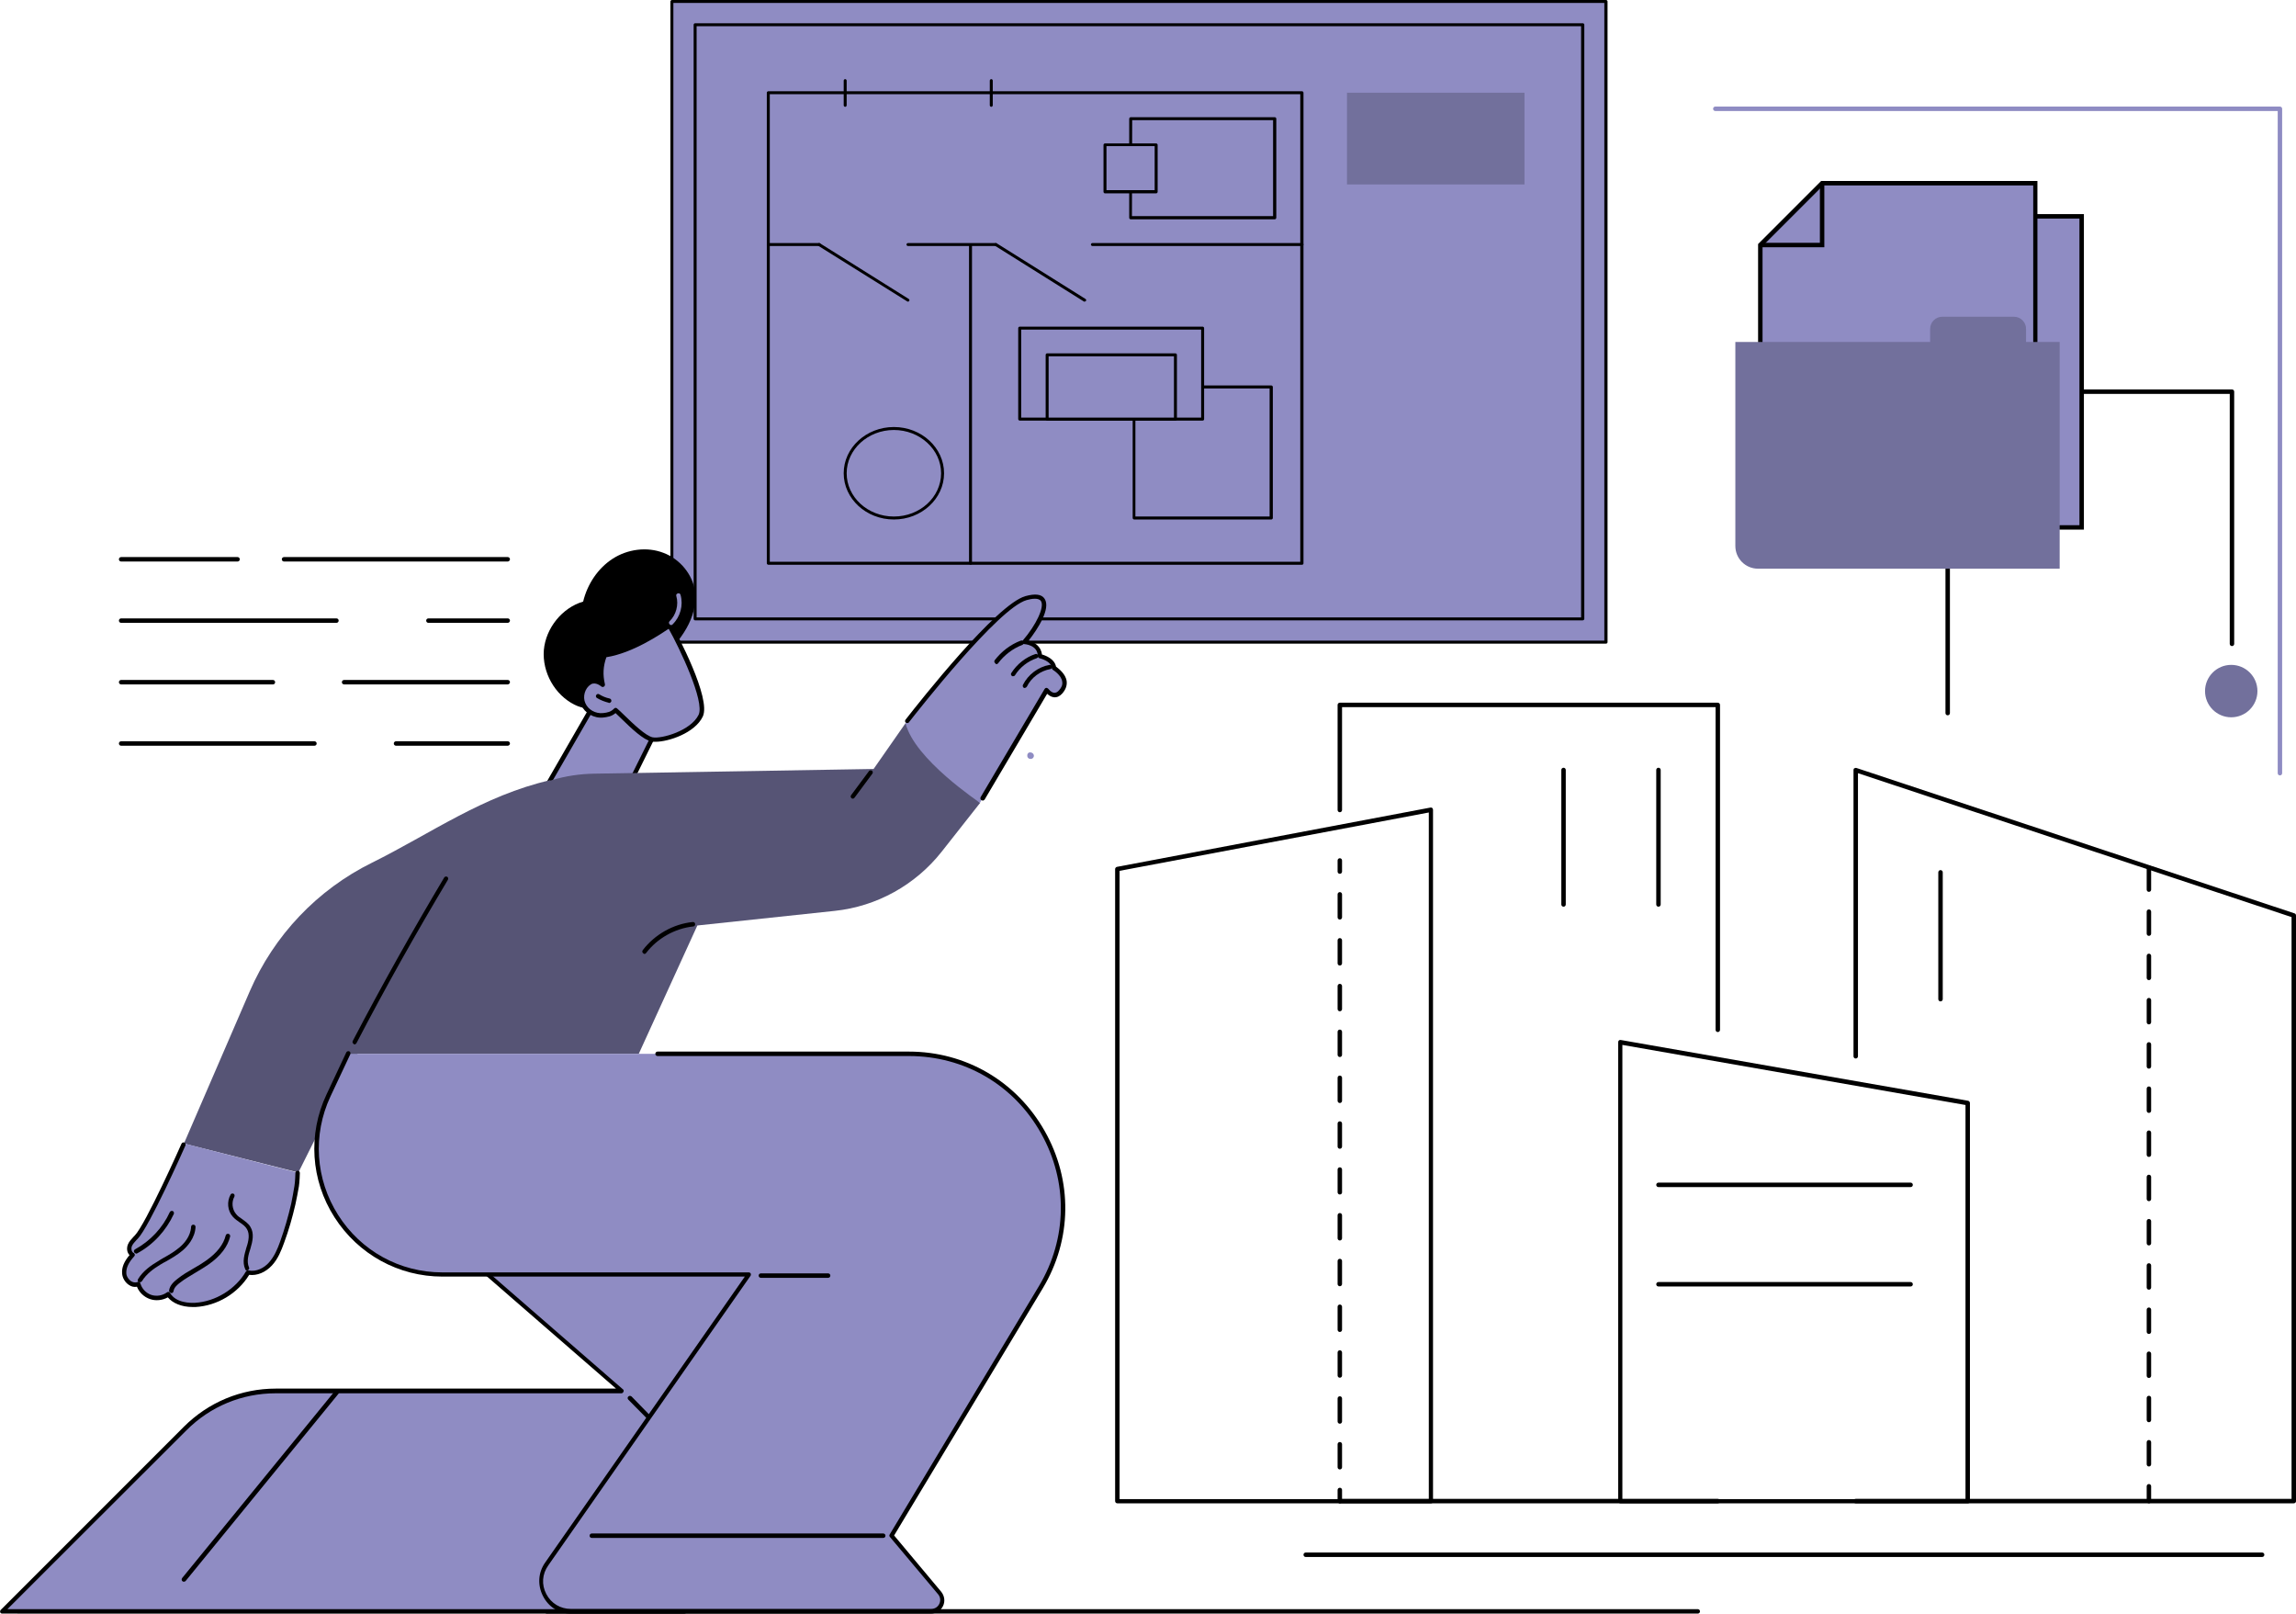
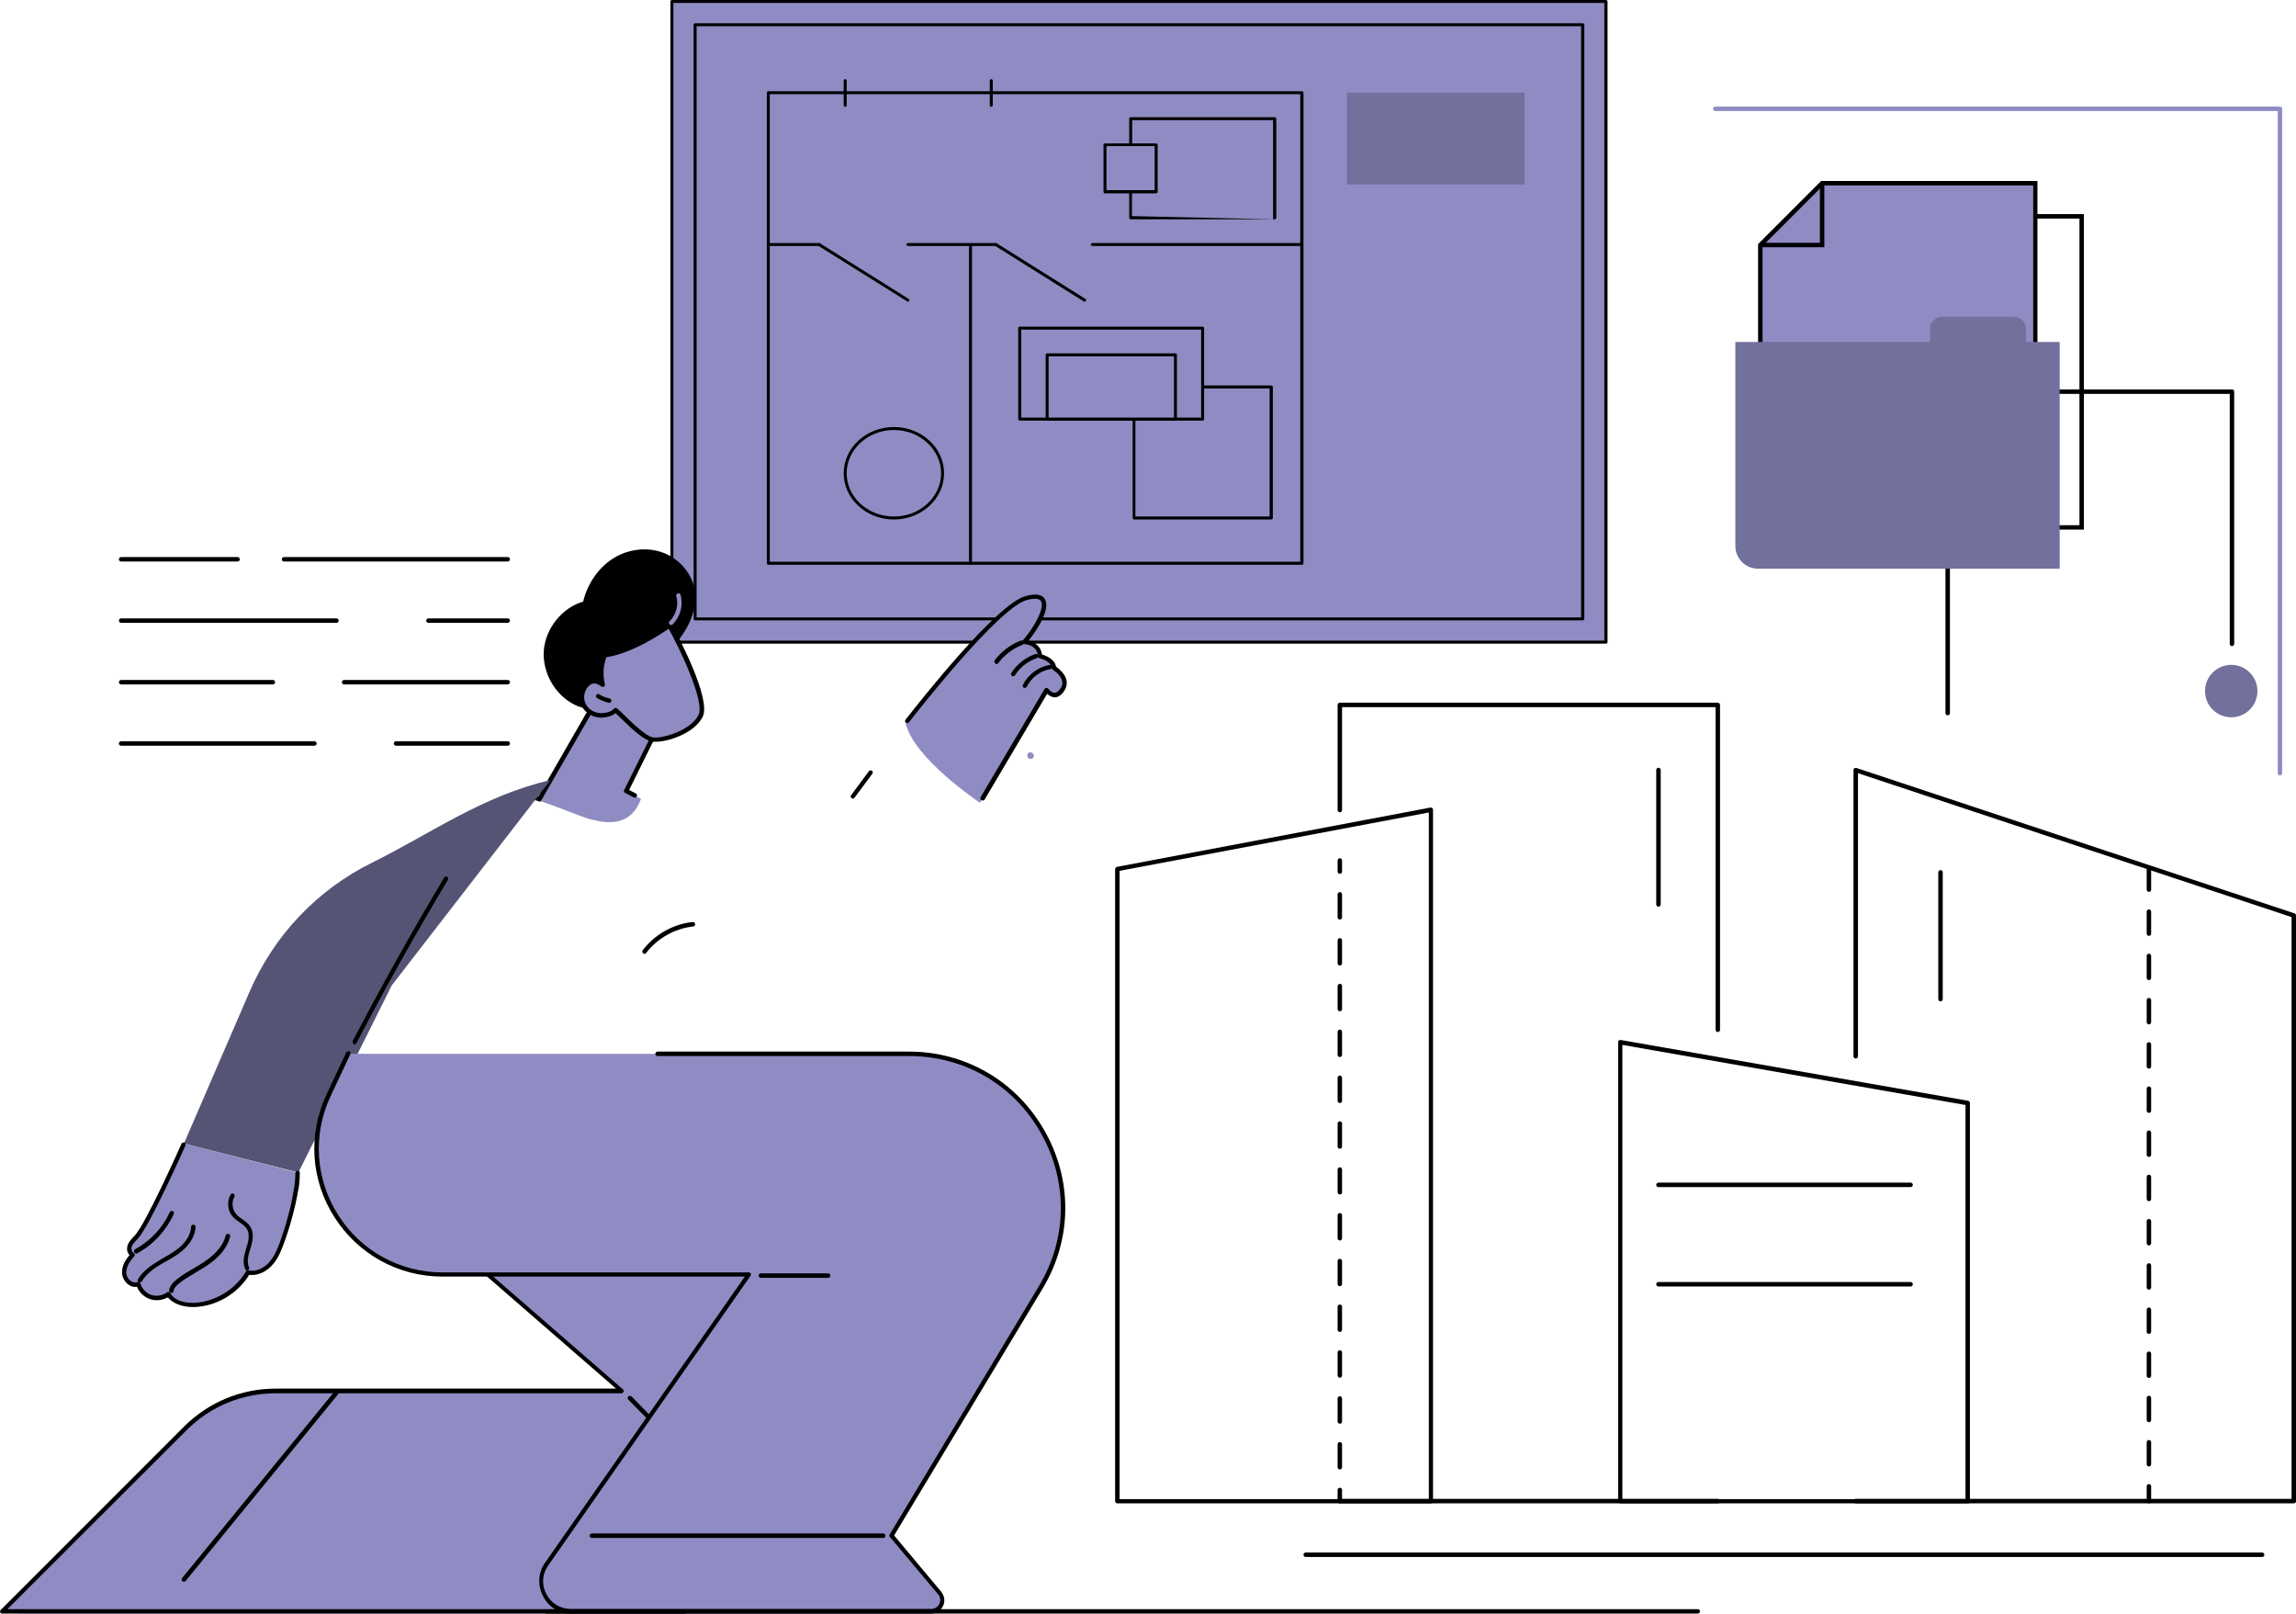
<svg xmlns="http://www.w3.org/2000/svg" version="1.1" id="Camada_1" x="0px" y="0px" viewBox="0 0 928.8 652.6" style="enable-background:new 0 0 928.8 652.6;" xml:space="preserve">
  <style type="text/css">
	.st0{fill:#72709C;}
	.st1{fill:#8F8CC3;}
	.st2{fill:#565475;}
</style>
  <g id="Building_information_modeling">
    <path d="M578.9,608H452c-0.5,0-0.9-0.4-0.9-0.9V351.5c0-0.4,0.3-0.8,0.7-0.9l126.9-24c0.3,0,0.5,0,0.7,0.2s0.3,0.4,0.3,0.7v279.6   C579.8,607.6,579.4,608,578.9,608L578.9,608z M452.9,606.3H578V328.6l-125.1,23.6V606.3L452.9,606.3z" />
    <path d="M927.9,608H750.7c-0.5,0-0.9-0.4-0.9-0.9s0.4-0.9,0.9-0.9H927V370.9l-175.4-58.2v114.5c0,0.5-0.4,0.9-0.9,0.9   s-0.9-0.4-0.9-0.9V311.4c0-0.3,0.1-0.6,0.4-0.7s0.5-0.2,0.8-0.1l177.2,58.8c0.4,0.1,0.6,0.5,0.6,0.9v236.9   C928.8,607.6,928.4,608,927.9,608L927.9,608z" />
    <path d="M785,405c-0.5,0-0.9-0.4-0.9-0.9v-51.3c0-0.5,0.4-0.9,0.9-0.9s0.9,0.4,0.9,0.9v51.3C785.9,404.6,785.5,405,785,405z" />
    <path d="M542,608c-0.5,0-0.9-0.4-0.9-0.9v-4.5c0-0.5,0.4-0.9,0.9-0.9s0.9,0.4,0.9,0.9v4.5C542.9,607.6,542.5,608,542,608z" />
    <path d="M542,594.3c-0.5,0-0.9-0.4-0.9-0.9v-9.3c0-0.5,0.4-0.9,0.9-0.9s0.9,0.4,0.9,0.9v9.3C542.9,593.9,542.5,594.3,542,594.3z    M542,575.8c-0.5,0-0.9-0.4-0.9-0.9v-9.3c0-0.5,0.4-0.9,0.9-0.9s0.9,0.4,0.9,0.9v9.3C542.9,575.4,542.5,575.8,542,575.8z    M542,557.2c-0.5,0-0.9-0.4-0.9-0.9V547c0-0.5,0.4-0.9,0.9-0.9s0.9,0.4,0.9,0.9v9.3C542.9,556.8,542.5,557.2,542,557.2z M542,538.7   c-0.5,0-0.9-0.4-0.9-0.9v-9.3c0-0.5,0.4-0.9,0.9-0.9s0.9,0.4,0.9,0.9v9.3C542.9,538.3,542.5,538.7,542,538.7z M542,520.2   c-0.5,0-0.9-0.4-0.9-0.9V510c0-0.5,0.4-0.9,0.9-0.9s0.9,0.4,0.9,0.9v9.3C542.9,519.8,542.5,520.2,542,520.2z M542,501.7   c-0.5,0-0.9-0.4-0.9-0.9v-9.3c0-0.5,0.4-0.9,0.9-0.9s0.9,0.4,0.9,0.9v9.3C542.9,501.3,542.5,501.7,542,501.7z M542,483.1   c-0.5,0-0.9-0.4-0.9-0.9V473c0-0.5,0.4-0.9,0.9-0.9s0.9,0.4,0.9,0.9v9.3C542.9,482.7,542.5,483.1,542,483.1z M542,464.6   c-0.5,0-0.9-0.4-0.9-0.9v-9.3c0-0.5,0.4-0.9,0.9-0.9s0.9,0.4,0.9,0.9v9.3C542.9,464.2,542.5,464.6,542,464.6z M542,446.1   c-0.5,0-0.9-0.4-0.9-0.9v-9.3c0-0.5,0.4-0.9,0.9-0.9s0.9,0.4,0.9,0.9v9.3C542.9,445.7,542.5,446.1,542,446.1z M542,427.5   c-0.5,0-0.9-0.4-0.9-0.9v-9.3c0-0.5,0.4-0.9,0.9-0.9s0.9,0.4,0.9,0.9v9.3C542.9,427.1,542.5,427.5,542,427.5z M542,409   c-0.5,0-0.9-0.4-0.9-0.9v-9.3c0-0.5,0.4-0.9,0.9-0.9s0.9,0.4,0.9,0.9v9.3C542.9,408.6,542.5,409,542,409z M542,390.5   c-0.5,0-0.9-0.4-0.9-0.9v-9.3c0-0.5,0.4-0.9,0.9-0.9s0.9,0.4,0.9,0.9v9.3C542.9,390.1,542.5,390.5,542,390.5z M542,371.9   c-0.5,0-0.9-0.4-0.9-0.9v-9.3c0-0.5,0.4-0.9,0.9-0.9s0.9,0.4,0.9,0.9v9.3C542.9,371.5,542.5,371.9,542,371.9z" />
    <path d="M542,353.4c-0.5,0-0.9-0.4-0.9-0.9V348c0-0.5,0.4-0.9,0.9-0.9s0.9,0.4,0.9,0.9v4.5C542.9,353,542.5,353.4,542,353.4z" />
    <path d="M694.9,608H542c-0.5,0-0.9-0.4-0.9-0.9s0.4-0.9,0.9-0.9h152.9c0.5,0,0.9,0.4,0.9,0.9S695.4,608,694.9,608z" />
    <path d="M694.9,417.4c-0.5,0-0.9-0.4-0.9-0.9V286H542.9v41.6c0,0.5-0.4,0.9-0.9,0.9s-0.9-0.4-0.9-0.9v-42.5c0-0.5,0.4-0.9,0.9-0.9   h152.9c0.5,0,0.9,0.4,0.9,0.9v131.4C695.8,417,695.4,417.4,694.9,417.4L694.9,417.4z" />
    <path d="M670.9,366.7c-0.5,0-0.9-0.4-0.9-0.9v-54.4c0-0.5,0.4-0.9,0.9-0.9s0.9,0.4,0.9,0.9v54.4   C671.8,366.3,671.4,366.7,670.9,366.7z" />
-     <path d="M632.5,366.7c-0.5,0-0.9-0.4-0.9-0.9v-54.4c0-0.5,0.4-0.9,0.9-0.9s0.9,0.4,0.9,0.9v54.4C633.4,366.3,633,366.7,632.5,366.7   z" />
    <path d="M796.1,608H655.5c-0.5,0-0.9-0.4-0.9-0.9V421.5c0-0.3,0.1-0.5,0.3-0.7s0.5-0.2,0.7-0.2l140.6,24.6c0.4,0.1,0.7,0.5,0.7,0.9   v161C797,607.6,796.6,608,796.1,608L796.1,608z M656.3,606.3h138.8V446.9l-138.8-24.3V606.3z" />
    <path d="M772.9,480.1h-102c-0.5,0-0.9-0.4-0.9-0.9s0.4-0.9,0.9-0.9h102c0.5,0,0.9,0.4,0.9,0.9S773.4,480.1,772.9,480.1z" />
    <path d="M772.9,520.3h-102c-0.5,0-0.9-0.4-0.9-0.9s0.4-0.9,0.9-0.9h102c0.5,0,0.9,0.4,0.9,0.9S773.4,520.3,772.9,520.3z" />
    <path d="M869.3,608c-0.5,0-0.9-0.4-0.9-0.9v-6c0-0.5,0.4-0.9,0.9-0.9s0.9,0.4,0.9,0.9v6C870.2,607.6,869.8,608,869.3,608z    M869.3,593.1c-0.5,0-0.9-0.4-0.9-0.9v-8.9c0-0.5,0.4-0.9,0.9-0.9s0.9,0.4,0.9,0.9v8.9C870.2,592.7,869.8,593.1,869.3,593.1z    M869.3,575.2c-0.5,0-0.9-0.4-0.9-0.9v-8.9c0-0.5,0.4-0.9,0.9-0.9s0.9,0.4,0.9,0.9v8.9C870.2,574.8,869.8,575.2,869.3,575.2z    M869.3,557.3c-0.5,0-0.9-0.4-0.9-0.9v-8.9c0-0.5,0.4-0.9,0.9-0.9s0.9,0.4,0.9,0.9v8.9C870.2,556.9,869.8,557.3,869.3,557.3z    M869.3,539.5c-0.5,0-0.9-0.4-0.9-0.9v-8.9c0-0.5,0.4-0.9,0.9-0.9s0.9,0.4,0.9,0.9v8.9C870.2,539.1,869.8,539.5,869.3,539.5z    M869.3,521.6c-0.5,0-0.9-0.4-0.9-0.9v-8.9c0-0.5,0.4-0.9,0.9-0.9s0.9,0.4,0.9,0.9v8.9C870.2,521.2,869.8,521.6,869.3,521.6z    M869.3,503.7c-0.5,0-0.9-0.4-0.9-0.9v-8.9c0-0.5,0.4-0.9,0.9-0.9s0.9,0.4,0.9,0.9v8.9C870.2,503.3,869.8,503.7,869.3,503.7z    M869.3,485.8c-0.5,0-0.9-0.4-0.9-0.9V476c0-0.5,0.4-0.9,0.9-0.9s0.9,0.4,0.9,0.9v8.9C870.2,485.4,869.8,485.8,869.3,485.8z    M869.3,467.9c-0.5,0-0.9-0.4-0.9-0.9v-8.9c0-0.5,0.4-0.9,0.9-0.9s0.9,0.4,0.9,0.9v8.9C870.2,467.5,869.8,467.9,869.3,467.9z    M869.3,450.1c-0.5,0-0.9-0.4-0.9-0.9v-8.9c0-0.5,0.4-0.9,0.9-0.9s0.9,0.4,0.9,0.9v8.9C870.2,449.7,869.8,450.1,869.3,450.1z    M869.3,432.2c-0.5,0-0.9-0.4-0.9-0.9v-8.9c0-0.5,0.4-0.9,0.9-0.9s0.9,0.4,0.9,0.9v8.9C870.2,431.8,869.8,432.2,869.3,432.2z    M869.3,414.3c-0.5,0-0.9-0.4-0.9-0.9v-8.9c0-0.5,0.4-0.9,0.9-0.9s0.9,0.4,0.9,0.9v8.9C870.2,413.9,869.8,414.3,869.3,414.3z    M869.3,396.4c-0.5,0-0.9-0.4-0.9-0.9v-8.9c0-0.5,0.4-0.9,0.9-0.9s0.9,0.4,0.9,0.9v8.9C870.2,396,869.8,396.4,869.3,396.4z    M869.3,378.5c-0.5,0-0.9-0.4-0.9-0.9v-8.9c0-0.5,0.4-0.9,0.9-0.9s0.9,0.4,0.9,0.9v8.9C870.2,378.1,869.8,378.5,869.3,378.5z    M869.3,360.7c-0.5,0-0.9-0.4-0.9-0.9v-8.9c0-0.5,0.4-0.9,0.9-0.9s0.9,0.4,0.9,0.9v8.9C870.2,360.3,869.8,360.7,869.3,360.7z" />
    <path d="M787.9,289.3c-0.5,0-0.9-0.4-0.9-0.9v-130c0-0.5,0.4-0.9,0.9-0.9h115c0.5,0,0.9,0.4,0.9,0.9v102c0,0.5-0.4,0.9-0.9,0.9   s-0.9-0.4-0.9-0.9V159.3H788.8v129.1C788.8,288.9,788.4,289.3,787.9,289.3L787.9,289.3z" />
    <circle class="st0" cx="902.6" cy="279.5" r="10.6" />
    <path class="st1" d="M693,44c0-0.5,0.4-0.9,0.9-0.9h228.4c0.5,0,0.9,0.4,0.9,0.9v268.7c0,0.5-0.4,0.9-0.9,0.9s-0.9-0.4-0.9-0.9   V44.9H693.9C693.4,44.9,693,44.5,693,44L693,44z" />
-     <rect x="770.8" y="87.5" class="st1" width="71.3" height="125.7" />
    <path d="M843,214.2h-73.1V86.6H843V214.2z M771.7,212.4h69.5v-124h-69.5V212.4z" />
    <polygon class="st1" points="737,74.1 712,99.1 712,161.6 823.3,161.6 823.3,74.1  " />
    <path d="M824.2,162.5h-113V98.7l25.5-25.5h87.5V162.5L824.2,162.5z M713,160.7h109.5V75h-85L713,99.5V160.7L713,160.7z" />
    <polygon points="738,100 712,100 712,98.2 736.2,98.2 736.2,74.1 738,74.1  " />
    <path class="st0" d="M819.6,138.3V133c0-2.7-2.2-4.9-4.9-4.9h-29c-2.7,0-4.9,2.2-4.9,4.9v5.3H702v82.5c0,5.1,4.1,9.2,9.2,9.2h122   v-91.7H819.6L819.6,138.3z" />
    <path d="M915.1,629.7H528.2c-0.5,0-0.9-0.4-0.9-0.9s0.4-0.9,0.9-0.9h386.9c0.5,0,0.9,0.4,0.9,0.9S915.6,629.7,915.1,629.7z" />
    <path d="M205.4,227.1h-90.5c-0.5,0-0.9-0.4-0.9-0.9s0.4-0.9,0.9-0.9h90.5c0.5,0,0.9,0.4,0.9,0.9S205.8,227.1,205.4,227.1z" />
    <path d="M96.1,227.1H49c-0.5,0-0.9-0.4-0.9-0.9s0.4-0.9,0.9-0.9h47.1c0.5,0,0.9,0.4,0.9,0.9S96.6,227.1,96.1,227.1z" />
    <path d="M205.4,251.9h-32.1c-0.5,0-0.9-0.4-0.9-0.9s0.4-0.9,0.9-0.9h32.1c0.5,0,0.9,0.4,0.9,0.9S205.8,251.9,205.4,251.9z" />
    <path d="M136.1,251.9H49c-0.5,0-0.9-0.4-0.9-0.9s0.4-0.9,0.9-0.9h87.1c0.5,0,0.9,0.4,0.9,0.9S136.6,251.9,136.1,251.9z" />
    <path d="M205.4,276.8h-66.2c-0.5,0-0.9-0.4-0.9-0.9s0.4-0.9,0.9-0.9h66.2c0.5,0,0.9,0.4,0.9,0.9S205.8,276.8,205.4,276.8z" />
    <path d="M110.5,276.8H49c-0.5,0-0.9-0.4-0.9-0.9s0.4-0.9,0.9-0.9h61.4c0.5,0,0.9,0.4,0.9,0.9S110.9,276.8,110.5,276.8z" />
    <path d="M205.4,301.6h-45.2c-0.5,0-0.9-0.4-0.9-0.9s0.4-0.9,0.9-0.9h45.2c0.5,0,0.9,0.4,0.9,0.9S205.8,301.6,205.4,301.6z" />
    <path d="M127.2,301.6H49c-0.5,0-0.9-0.4-0.9-0.9s0.4-0.9,0.9-0.9h78.2c0.5,0,0.9,0.4,0.9,0.9S127.7,301.6,127.2,301.6L127.2,301.6z   " />
    <path d="M686.8,652.6H221.2c-0.5,0-0.9-0.4-0.9-0.9s0.4-0.9,0.9-0.9h465.6c0.5,0,0.9,0.4,0.9,0.9S687.3,652.6,686.8,652.6z" />
    <rect x="271.8" y="0.6" class="st1" width="377.9" height="259.1" />
    <path d="M649.7,260.3H271.8c-0.3,0-0.6-0.3-0.6-0.6V0.6c0-0.3,0.3-0.6,0.6-0.6h377.9c0.3,0,0.6,0.3,0.6,0.6v259.1   C650.3,260.1,650,260.3,649.7,260.3L649.7,260.3z M272.4,259.1H649V1.2H272.4V259.1L272.4,259.1z" />
    <path d="M640.2,250.9h-359c-0.3,0-0.6-0.3-0.6-0.6V10c0-0.3,0.3-0.6,0.6-0.6h359.1c0.3,0,0.6,0.3,0.6,0.6v240.3   C640.9,250.6,640.6,250.9,640.2,250.9L640.2,250.9z M281.8,249.7h357.8V10.6H281.8V249.7z" />
    <path d="M526.7,228.4H310.8c-0.3,0-0.6-0.3-0.6-0.6V37.5c0-0.3,0.3-0.6,0.6-0.6h215.9c0.3,0,0.6,0.3,0.6,0.6v190.3   C527.3,228.2,527,228.4,526.7,228.4L526.7,228.4z M311.4,227.2H526V38.1H311.4V227.2z" />
    <path d="M392.6,228.4c-0.3,0-0.6-0.3-0.6-0.6V99.2c0-0.3,0.3-0.6,0.6-0.6s0.6,0.3,0.6,0.6v128.6C393.2,228.2,393,228.4,392.6,228.4   z" />
    <path d="M526.7,99.5h-84.8c-0.3,0-0.6-0.3-0.6-0.6s0.3-0.6,0.6-0.6h84.8c0.3,0,0.6,0.3,0.6,0.6S527,99.5,526.7,99.5z" />
    <path d="M438.7,122c-0.1,0-0.2,0-0.3-0.1l-35.9-22.5c-0.3-0.2-0.4-0.6-0.2-0.8s0.6-0.4,0.9-0.2l35.9,22.5c0.3,0.2,0.4,0.6,0.2,0.8   C439.1,121.9,438.9,122,438.7,122L438.7,122z" />
    <path d="M367.3,122c-0.1,0-0.2,0-0.3-0.1l-36-22.5c-0.3-0.2-0.4-0.6-0.2-0.8s0.6-0.4,0.9-0.2l35.9,22.5c0.3,0.2,0.4,0.6,0.2,0.8   C367.7,121.9,367.5,122,367.3,122L367.3,122z" />
    <path d="M402.8,99.5h-35.5c-0.3,0-0.6-0.3-0.6-0.6s0.3-0.6,0.6-0.6h35.5c0.3,0,0.6,0.3,0.6,0.6S403.1,99.5,402.8,99.5z" />
    <path d="M331.4,99.5h-20.6c-0.3,0-0.6-0.3-0.6-0.6s0.3-0.6,0.6-0.6h20.6c0.3,0,0.6,0.3,0.6,0.6S331.7,99.5,331.4,99.5z" />
-     <path d="M515.7,88.7h-58.3c-0.3,0-0.6-0.3-0.6-0.6V48c0-0.3,0.3-0.6,0.6-0.6h58.3c0.3,0,0.6,0.3,0.6,0.6v40   C516.3,88.4,516,88.7,515.7,88.7z M457.9,87.4H515V48.6h-57L457.9,87.4L457.9,87.4z" />
+     <path d="M515.7,88.7h-58.3c-0.3,0-0.6-0.3-0.6-0.6V48c0-0.3,0.3-0.6,0.6-0.6h58.3c0.3,0,0.6,0.3,0.6,0.6v40   C516.3,88.4,516,88.7,515.7,88.7z H515V48.6h-57L457.9,87.4L457.9,87.4z" />
    <rect x="458.7" y="156.5" class="st1" width="55.6" height="53" />
    <path d="M514.3,210.1h-55.5c-0.3,0-0.6-0.3-0.6-0.6v-53c0-0.3,0.3-0.6,0.6-0.6h55.5c0.3,0,0.6,0.3,0.6,0.6v53   C514.9,209.8,514.6,210.1,514.3,210.1z M459.3,208.9h54.3v-51.8h-54.3V208.9z" />
    <ellipse class="st1" cx="361.6" cy="191.4" rx="19.7" ry="18.1" />
    <path d="M361.6,210.1c-11.2,0-20.3-8.4-20.3-18.7s9.1-18.7,20.3-18.7s20.3,8.4,20.3,18.7S372.8,210.1,361.6,210.1z M361.6,173.9   c-10.5,0-19.1,7.9-19.1,17.5s8.5,17.5,19.1,17.5s19.1-7.9,19.1-17.5S372.1,173.9,361.6,173.9z" />
    <rect x="412.5" y="132.7" class="st1" width="74" height="36.8" />
    <path d="M486.5,170.1h-74c-0.3,0-0.6-0.3-0.6-0.6v-36.8c0-0.3,0.3-0.6,0.6-0.6h74c0.3,0,0.6,0.3,0.6,0.6v36.8   C487.1,169.9,486.8,170.1,486.5,170.1z M413.1,168.9h72.8v-35.6h-72.8L413.1,168.9L413.1,168.9z" />
    <rect x="423.6" y="143.5" class="st1" width="51.9" height="26" />
    <path d="M475.5,170.1h-51.9c-0.3,0-0.6-0.3-0.6-0.6v-26c0-0.3,0.3-0.6,0.6-0.6h51.9c0.3,0,0.6,0.3,0.6,0.6v26   C476.1,169.9,475.8,170.1,475.5,170.1z M424.2,168.9h50.7v-24.8h-50.7V168.9z" />
    <rect x="447" y="58.5" class="st1" width="20.7" height="19" />
    <path d="M467.7,78.2H447c-0.3,0-0.6-0.3-0.6-0.6v-19c0-0.3,0.3-0.6,0.6-0.6h20.7c0.3,0,0.6,0.3,0.6,0.6v19   C468.3,77.9,468,78.2,467.7,78.2z M447.6,76.9h19.5V59.1h-19.5V76.9z" />
    <path d="M401,43.2c-0.3,0-0.6-0.3-0.6-0.6v-10c0-0.3,0.3-0.6,0.6-0.6s0.6,0.3,0.6,0.6v10C401.6,42.9,401.3,43.2,401,43.2z" />
    <path d="M341.9,43.2c-0.3,0-0.6-0.3-0.6-0.6v-10c0-0.3,0.3-0.6,0.6-0.6s0.6,0.3,0.6,0.6v10C342.5,42.9,342.2,43.2,341.9,43.2z" />
    <rect x="544.9" y="37.5" class="st0" width="71.8" height="37.1" />
    <path d="M232.4,285c-8-4-13.1-13.1-12.4-22.1c0.8-8.9,7.4-17.1,15.9-19.6c1.7-7,5.9-13.4,11.9-17.3s13.9-5,20.6-2.4   c6.7,2.5,12,8.9,12.8,16c0.5,5-1,10.1-3.5,14.5c-2.5,4.4-5.9,8.2-9.2,12C260.6,274.9,246,291.8,232.4,285L232.4,285z" />
    <path class="st1" d="M259.3,323.1l-5.9-3.1l14.5-29.2c0,0,0.5-18.6-26.7-7.3l-23.1,40l-6.1-1.6c0,0,5.2,1.2,21.7,7.7   C247.8,335.1,255.7,332.8,259.3,323.1L259.3,323.1z" />
    <path d="M218.1,324.3c0.3,0,0.6-0.2,0.8-0.5l22.9-39.7c9.6-3.9,16.9-4.5,21.1-1.6c3.7,2.5,4,7,4,8l-14.4,29c-0.2,0.4-0.1,1,0.4,1.2   l3.5,1.8c0.4,0.2,1,0.1,1.2-0.4c0.2-0.4,0.1-1-0.4-1.2l-2.7-1.4l14.1-28.5c0.1-0.1,0.1-0.2,0.1-0.4c0-0.3,0.1-6.3-4.8-9.7   c-4.8-3.3-12.6-2.8-23.1,1.5c-0.2,0.1-0.3,0.2-0.4,0.4l-22.7,39.4l-2.9-0.8c-0.5-0.1-1,0.2-1.1,0.6s0.2,1,0.6,1.1l3.6,0.9   C218,324.3,218.1,324.3,218.1,324.3L218.1,324.3z" />
    <path class="st1" d="M249,287.1c3.2,2.7,10.7,11.1,14.8,11.9s16.3-2.8,19.6-9.6c3-6.3-9.1-30.5-12.7-36.5c0,0-13.6,10.4-26.1,12.1   c-1.6,4-1.8,8-0.9,11.9c0,0-2.8-2.5-5.3-0.9c-2.8,1.8-3.9,5.7-2.5,8.7c1.3,3,4.8,4.9,8,4.5C245.8,289,247.5,288.7,249,287.1   L249,287.1z" />
    <path d="M263.6,299.9c-3.3-0.6-8.3-5.4-12.2-9.2c-0.9-0.9-1.8-1.7-2.4-2.3c-1.6,1.4-3.4,1.6-5,1.8c-3.7,0.4-7.5-1.8-8.9-5.1   c-1.5-3.5-0.3-7.8,2.9-9.8c1.6-1.1,3.3-0.8,4.6-0.2c-0.5-3.5-0.1-7,1.3-10.4c0.1-0.3,0.4-0.5,0.7-0.6c12.1-1.6,25.5-11.8,25.7-11.9   c0.2-0.2,0.5-0.2,0.7-0.2s0.5,0.2,0.6,0.4c2.2,3.7,16.2,30.1,12.7,37.4c-3.2,6.7-13.9,10.2-19.1,10.2   C264.5,300,264.1,300,263.6,299.9L263.6,299.9z M245.3,265.8c-1.3,3.6-1.5,7.1-0.6,10.9c0.1,0.4-0.1,0.8-0.4,1s-0.8,0.2-1.1-0.1   c0,0-2.3-2-4.2-0.8c-2.4,1.5-3.4,5-2.2,7.6c1.1,2.6,4.1,4.3,7.1,4c1.9-0.2,3.2-0.5,4.5-1.8c0.3-0.4,0.9-0.4,1.2-0.1   c0.8,0.7,1.9,1.7,3.1,2.9c3.4,3.3,8.5,8.2,11.3,8.8c3.7,0.7,15.5-2.7,18.6-9.1c2.6-5.4-7.8-27.2-12.1-34.8   C267.3,256.4,256.1,264.1,245.3,265.8L245.3,265.8z" />
    <path d="M246.4,284.3c0.4,0,0.8-0.3,0.9-0.7c0.1-0.5-0.2-1-0.7-1.1c-1.5-0.3-2.9-0.9-4.2-1.7c-0.4-0.3-1-0.1-1.2,0.3   c-0.3,0.4-0.1,1,0.3,1.2c1.5,0.9,3.1,1.5,4.7,1.9C246.2,284.3,246.3,284.3,246.4,284.3L246.4,284.3z" />
    <path class="st1" d="M271.5,252.8c0.2,0,0.5-0.1,0.6-0.3c3.1-3,4.4-7.7,3.2-11.9c-0.1-0.5-0.6-0.8-1.1-0.6   c-0.5,0.1-0.8,0.6-0.6,1.1c1,3.5-0.1,7.6-2.7,10.1c-0.4,0.4-0.4,0.9,0,1.3C271,252.7,271.2,252.8,271.5,252.8L271.5,252.8z" />
    <path class="st2" d="M120.7,474.2l-46.3-11.7L101,401c9.8-22.7,27.4-41.2,49.5-52.1c23.8-11.8,45-27.2,72.2-33.4l-64.2,83   L120.7,474.2L120.7,474.2z" />
    <path class="st1" d="M114.1,502.3c-1.2,3.1-2.5,6.3-4.8,8.8s-5.7,4.1-9,3.4c-4.4,7.5-12.6,12.6-21.3,13.1c-4.2,0.2-8.9-0.9-11-4.5   c-2,1.5-4.8,1.9-7.2,1.1c-2.4-0.8-4.3-2.8-5-5.2c-2.6,1-5.5-1.6-5.7-4.5c-0.2-2.8,1.6-5.4,3.5-7.5c-1.3-0.6-1.7-2.4-1.1-3.8   s1.6-2.4,2.6-3.4c4.6-4.8,19.1-37.4,19.1-37.4l46,11.8c0,0-0.1,3.8-0.4,5.4c-0.4,2.4-0.8,4.8-1.3,7.1   C117.5,492.1,116,497.3,114.1,502.3L114.1,502.3z" />
    <path d="M77.9,528.6c0.4,0,0.8,0,1.2,0c8.8-0.5,17.1-5.5,21.7-13c3.2,0.4,6.6-1,9.2-3.8c2.5-2.7,3.8-6.1,4.9-9.1   c1.9-5.1,3.4-10.4,4.6-15.6c0.5-2.4,1-4.8,1.4-7.2c0.3-1.7,0.4-5.4,0.4-5.5c0-0.5-0.4-0.9-0.9-0.9s-0.9,0.4-0.9,0.9   c0,0-0.1,3.7-0.4,5.3c-0.4,2.4-0.8,4.7-1.3,7.1c-1.2,5.2-2.7,10.4-4.5,15.4c-1,2.8-2.3,6-4.6,8.5c-1.8,2-4.9,3.8-8.2,3.1   c-0.4-0.1-0.8,0.1-1,0.4c-4.2,7.2-12.3,12.2-20.6,12.7c-1.8,0.1-7.8,0.1-10.1-4c-0.1-0.2-0.3-0.4-0.6-0.4c-0.2,0-0.5,0-0.7,0.2   c-1.8,1.3-4.2,1.7-6.3,1s-3.8-2.5-4.4-4.6c-0.1-0.2-0.2-0.5-0.5-0.6s-0.5-0.1-0.7,0c-1,0.4-2,0-2.5-0.3c-1.1-0.7-2-2.1-2-3.3   c-0.1-2.1,0.9-4.3,3.2-6.8c0.2-0.2,0.3-0.5,0.2-0.8s-0.2-0.5-0.5-0.6c-0.8-0.4-1-1.7-0.7-2.6c0.4-1,1.2-1.8,2-2.7l0.4-0.4   c4.7-4.8,18.7-36.3,19.3-37.7c0.2-0.5,0-1-0.4-1.2s-1,0-1.2,0.5c-0.1,0.3-14.5,32.6-18.9,37.1l-0.4,0.4c-0.9,1-1.9,2-2.4,3.3   c-0.5,1.4-0.4,3.1,0.7,4.2c-2.2,2.6-3.2,5-3,7.4c0.1,1.8,1.2,3.7,2.8,4.7c1,0.7,2.1,0.9,3.2,0.7c0.9,2.3,2.9,4.2,5.3,5   c2.3,0.8,5,0.5,7.2-0.7C69.8,527,73.4,528.6,77.9,528.6L77.9,528.6z" />
    <path d="M99.9,513.8c0.1,0,0.2,0,0.4-0.1c0.4-0.2,0.7-0.7,0.4-1.2c-1-2.3-0.2-5.1,0.6-7.5c0.9-3,1.6-6.2,0-8.8   c-0.8-1.4-2.2-2.3-3.4-3.2c-0.9-0.6-1.8-1.2-2.4-2c-1.6-1.9-1.9-4.8-0.7-7c0.2-0.4,0.1-1-0.3-1.2s-1-0.1-1.2,0.3   c-1.6,2.8-1.3,6.6,0.9,9c0.8,0.9,1.8,1.6,2.8,2.3c1.2,0.8,2.3,1.6,2.9,2.7c1.2,2,0.7,4.8-0.2,7.4c-0.8,2.8-1.8,5.9-0.5,8.8   C99.2,513.6,99.5,513.8,99.9,513.8L99.9,513.8z" />
    <path d="M69.3,523c0.4,0,0.8-0.3,0.9-0.8c0.2-1.5,1.6-2.7,2.7-3.5c1.9-1.5,4.1-2.7,6.2-4c1.8-1.1,3.7-2.2,5.4-3.4   c4.7-3.3,7.6-7.1,8.6-11.2c0.1-0.5-0.2-1-0.7-1.1s-1,0.2-1.1,0.7c-0.9,3.6-3.5,7-7.9,10.1c-1.7,1.2-3.5,2.3-5.3,3.3   c-2.1,1.2-4.3,2.5-6.3,4.1c-1.4,1.1-3.1,2.6-3.4,4.7c-0.1,0.5,0.3,0.9,0.8,1C69.3,523,69.3,523,69.3,523L69.3,523z" />
    <path d="M56.6,518.6c0.3,0,0.6-0.2,0.8-0.4c1.8-3,4.9-5.2,7.4-6.7c0.8-0.5,1.5-0.9,2.3-1.3c2.3-1.3,4.7-2.7,6.7-4.4   c1.9-1.6,5.1-5,5.3-9.6c0-0.5-0.4-0.9-0.9-0.9s-0.9,0.4-0.9,0.9c-0.2,3.9-3,6.9-4.7,8.3c-1.9,1.6-4.2,3-6.4,4.2   c-0.8,0.5-1.6,0.9-2.3,1.4c-2.7,1.6-6.1,3.9-8.1,7.3c-0.2,0.4-0.1,1,0.3,1.2C56.3,518.6,56.5,518.6,56.6,518.6L56.6,518.6z" />
    <path d="M55.1,507c0.2,0,0.3,0,0.4-0.1c6.5-3.5,11.7-9.2,14.8-15.9c0.2-0.5,0-1-0.4-1.2s-1,0-1.2,0.4c-2.9,6.4-7.9,11.7-14.1,15.1   c-0.4,0.2-0.6,0.8-0.3,1.2C54.5,506.8,54.8,506.9,55.1,507L55.1,507z" />
-     <path class="st2" d="M140.8,426.2h117.6l23.7-51.9l55.5-5.9c17.1-1.8,32.7-10.5,43.3-23.9l15.6-19.8l-30.2-32.2L353.4,311   l-113.1,1.9c-23.1,0.4-44.2,13.1-55.4,33.3L140.8,426.2L140.8,426.2z" />
    <path d="M260.7,385.8c0.3,0,0.5-0.1,0.7-0.4c4.5-5.9,11.6-9.9,19-10.7c0.5,0,0.9-0.5,0.8-1c0-0.5-0.5-0.9-1-0.8   c-7.9,0.8-15.4,5.1-20.2,11.4c-0.3,0.4-0.2,1,0.2,1.2C260.3,385.7,260.5,385.8,260.7,385.8L260.7,385.8z" />
    <path d="M345,323c0.3,0,0.5-0.1,0.7-0.4l7.2-9.7c0.3-0.4,0.2-1-0.2-1.2s-1-0.2-1.2,0.2l-7.2,9.7c-0.3,0.4-0.2,1,0.2,1.2   C344.6,323,344.8,323,345,323L345,323z" />
    <path d="M143.4,422.4c0.3,0,0.6-0.2,0.8-0.5c11.6-22.3,24.1-44.5,37-66.1c0.2-0.4,0.1-1-0.3-1.2c-0.4-0.2-1-0.1-1.2,0.3   c-12.9,21.6-25.4,43.9-37,66.1c-0.2,0.4-0.1,1,0.4,1.2C143.1,422.3,143.2,422.4,143.4,422.4L143.4,422.4z" />
    <path class="st1" d="M366.3,292.4c0,0,36.2-47,48.7-50.6c12.6-3.5,6.5,9.4-0.7,17.8c0,0,6.2,0.3,6.2,5.7c0,0,5.4,1.2,5.7,4.8   c0,0,7.5,4.5,2.7,9.7c-2.9,3.2-5.6-0.7-5.6-0.7l-26.9,45.6C396.5,324.6,369.8,307.1,366.3,292.4L366.3,292.4z" />
    <path d="M397.5,323.8c0.3,0,0.6-0.2,0.8-0.4l25.3-42.8c0.7,0.6,1.6,1.3,2.8,1.4c1.2,0.1,2.3-0.4,3.3-1.5c1.4-1.6,2-3.2,1.8-5   c-0.4-3-3.3-5.1-4.3-5.9c-0.6-3.1-4.2-4.5-5.7-4.9c-0.4-3.4-3.1-5-5.4-5.6c3.8-4.8,9-13,6.5-16.9c-1.2-1.9-3.8-2.2-7.8-1.1   c-11.7,3.3-42.5,42.3-48.5,50c-0.3,0.4-0.2,1,0.2,1.2s1,0.2,1.2-0.2c3.7-4.7,36.2-46.2,47.6-49.4c2.1-0.6,4.9-1,5.8,0.4   c1.5,2.3-1.8,9.5-7.4,16c-0.2,0.3-0.3,0.6-0.1,0.9c0.1,0.3,0.4,0.5,0.8,0.5c0.2,0,5.4,0.4,5.4,4.8c0,0.4,0.3,0.8,0.7,0.9   c0,0,4.8,1.1,5,4c0,0.3,0.2,0.5,0.4,0.7c0,0,3.5,2.1,3.8,4.8c0.2,1.2-0.2,2.3-1.3,3.5c-0.6,0.7-1.2,1-1.9,1   c-1.3-0.1-2.4-1.6-2.4-1.6c-0.2-0.2-0.5-0.4-0.8-0.4s-0.6,0.2-0.7,0.4l-25.9,43.8c-0.2,0.4-0.1,1,0.3,1.2   C397.2,323.7,397.4,323.7,397.5,323.8L397.5,323.8z" />
    <path d="M403.1,268.6c0.3,0,0.5-0.1,0.7-0.4c2.5-3.3,5.9-5.9,9.8-7.4c0.5-0.2,0.7-0.7,0.5-1.2s-0.7-0.7-1.2-0.5   c-4.2,1.6-7.8,4.4-10.5,7.9c-0.3,0.4-0.2,1,0.2,1.2C402.7,268.5,402.9,268.6,403.1,268.6L403.1,268.6z" />
    <path d="M409.8,273.5c0.3,0,0.6-0.1,0.8-0.4c2-3.2,5.2-5.7,8.8-6.9c0.5-0.2,0.7-0.7,0.6-1.1c-0.2-0.5-0.7-0.7-1.1-0.6   c-4,1.3-7.5,4.1-9.8,7.7c-0.3,0.4-0.1,1,0.3,1.2C409.5,273.5,409.6,273.5,409.8,273.5L409.8,273.5z" />
    <path d="M414.6,278.2c0.3,0,0.6-0.2,0.8-0.5c1.8-3.7,5.5-6.4,9.5-7.1c0.5-0.1,0.8-0.5,0.7-1c-0.1-0.5-0.5-0.8-1-0.7   c-4.6,0.8-8.7,3.9-10.8,8.1c-0.2,0.4,0,1,0.4,1.2C414.4,278.2,414.5,278.3,414.6,278.2L414.6,278.2z" />
    <path class="st1" d="M418.1,305.3C418.1,305.3,418.1,305.4,418.1,305.3l-0.9-0.9c0,0,0,0,0.1,0c0.7,0.2,1.1,1,0.9,1.6   c-0.2,0.7-0.9,1.1-1.6,0.9c0,0,0,0-0.1,0c-0.4-0.1-0.8-0.5-0.9-0.9c0,0,0,0,0-0.1c-0.2-0.7,0.2-1.5,0.9-1.6   C417.2,304.2,418,304.6,418.1,305.3z" />
    <path class="st1" d="M172.8,494.2l78.7,68.3h-140c-13.8,0-26.9,5.5-36.7,15.2l-74,74h276l93-179.4L172.8,494.2L172.8,494.2z" />
    <path d="M0.1,652.1c-0.1-0.3-0.1-0.7,0.2-1l74-74c10-10,23.2-15.5,37.3-15.5h137.6l-76.9-66.8c-0.3-0.2-0.4-0.6-0.3-0.9   c0.1-0.3,0.4-0.6,0.8-0.6l197-21.9c0.3,0,0.6,0.1,0.8,0.4c0.2,0.3,0.2,0.6,0.1,0.9l-93,179.4c-0.1,0.3-0.5,0.5-0.8,0.5H0.9   C0.5,652.6,0.2,652.4,0.1,652.1L0.1,652.1z M368.3,473.4l-193.4,21.5l77.1,67c0.3,0.2,0.4,0.6,0.2,1s-0.5,0.6-0.8,0.6H111.5   c-13.6,0-26.4,5.3-36,14.9L3,650.8h273.3L368.3,473.4L368.3,473.4z" />
    <path d="M263.1,574.8c0.2,0,0.5-0.1,0.6-0.3c0.4-0.3,0.4-0.9,0-1.3l-8.2-8.4c-0.4-0.3-0.9-0.4-1.3,0c-0.4,0.3-0.4,0.9,0,1.3   l8.3,8.4C262.7,574.7,262.9,574.8,263.1,574.8L263.1,574.8z" />
    <path d="M74.4,639.7c0.3,0,0.5-0.1,0.7-0.3l61.9-75.8c0.3-0.4,0.3-1-0.1-1.3c-0.4-0.3-0.9-0.3-1.3,0.1l-61.9,75.8   c-0.3,0.4-0.3,1,0.1,1.3C74,639.7,74.2,639.7,74.4,639.7z" />
    <path class="st1" d="M140.8,426.2l-8,17c-15.8,33.7,8.8,72.4,46,72.4h124L221,632.8c-5.6,8,0.1,19,9.9,19h145.7   c3.8,0,5.9-4.5,3.5-7.4l-19.5-23.2L421,520.6c25-41.5-5-94.4-53.4-94.4L140.8,426.2L140.8,426.2z" />
    <path d="M230.9,652.6h145.7c2.1,0,4-1.2,4.9-3.1c0.9-1.9,0.6-4.1-0.8-5.8l-19-22.7l60.1-99.9c11.9-19.8,12.2-43.6,0.8-63.7   c-11.4-20.1-31.9-32.1-55-32.1H266c-0.5,0-0.9,0.4-0.9,0.9s0.4,0.9,0.9,0.9h101.7c22.4,0,42.4,11.6,53.4,31.2   c11,19.5,10.7,42.6-0.8,61.8l-60.4,100.5c-0.2,0.3-0.2,0.7,0.1,1l19.5,23.2c0.9,1.1,1.1,2.5,0.5,3.8s-1.8,2.1-3.3,2.1H230.9   c-4.2,0-7.9-2.2-9.9-6s-1.7-8.1,0.8-11.6L303.6,516c0.2-0.3,0.2-0.6,0.1-0.9s-0.5-0.5-0.8-0.5h-124c-17.2,0-32.9-8.7-42.1-23.2   s-10.4-32.4-3.1-48l8-17c0.2-0.5,0-1-0.4-1.2s-1,0-1.2,0.4l-8,17c-7.6,16.1-6.4,34.7,3.2,49.7s25.9,24,43.7,24h122.3L220.5,632   c-2.8,4-3.1,9-0.9,13.4S226,652.6,230.9,652.6L230.9,652.6z" />
    <path d="M239.4,622h117.9c0.5,0,0.9-0.4,0.9-0.9s-0.4-0.9-0.9-0.9H239.4c-0.5,0-0.9,0.4-0.9,0.9S238.9,622,239.4,622L239.4,622z" />
    <path d="M307.8,516.8H335c0.5,0,0.9-0.4,0.9-0.9s-0.4-0.9-0.9-0.9h-27.2c-0.5,0-0.9,0.4-0.9,0.9S307.3,516.8,307.8,516.8z" />
  </g>
</svg>